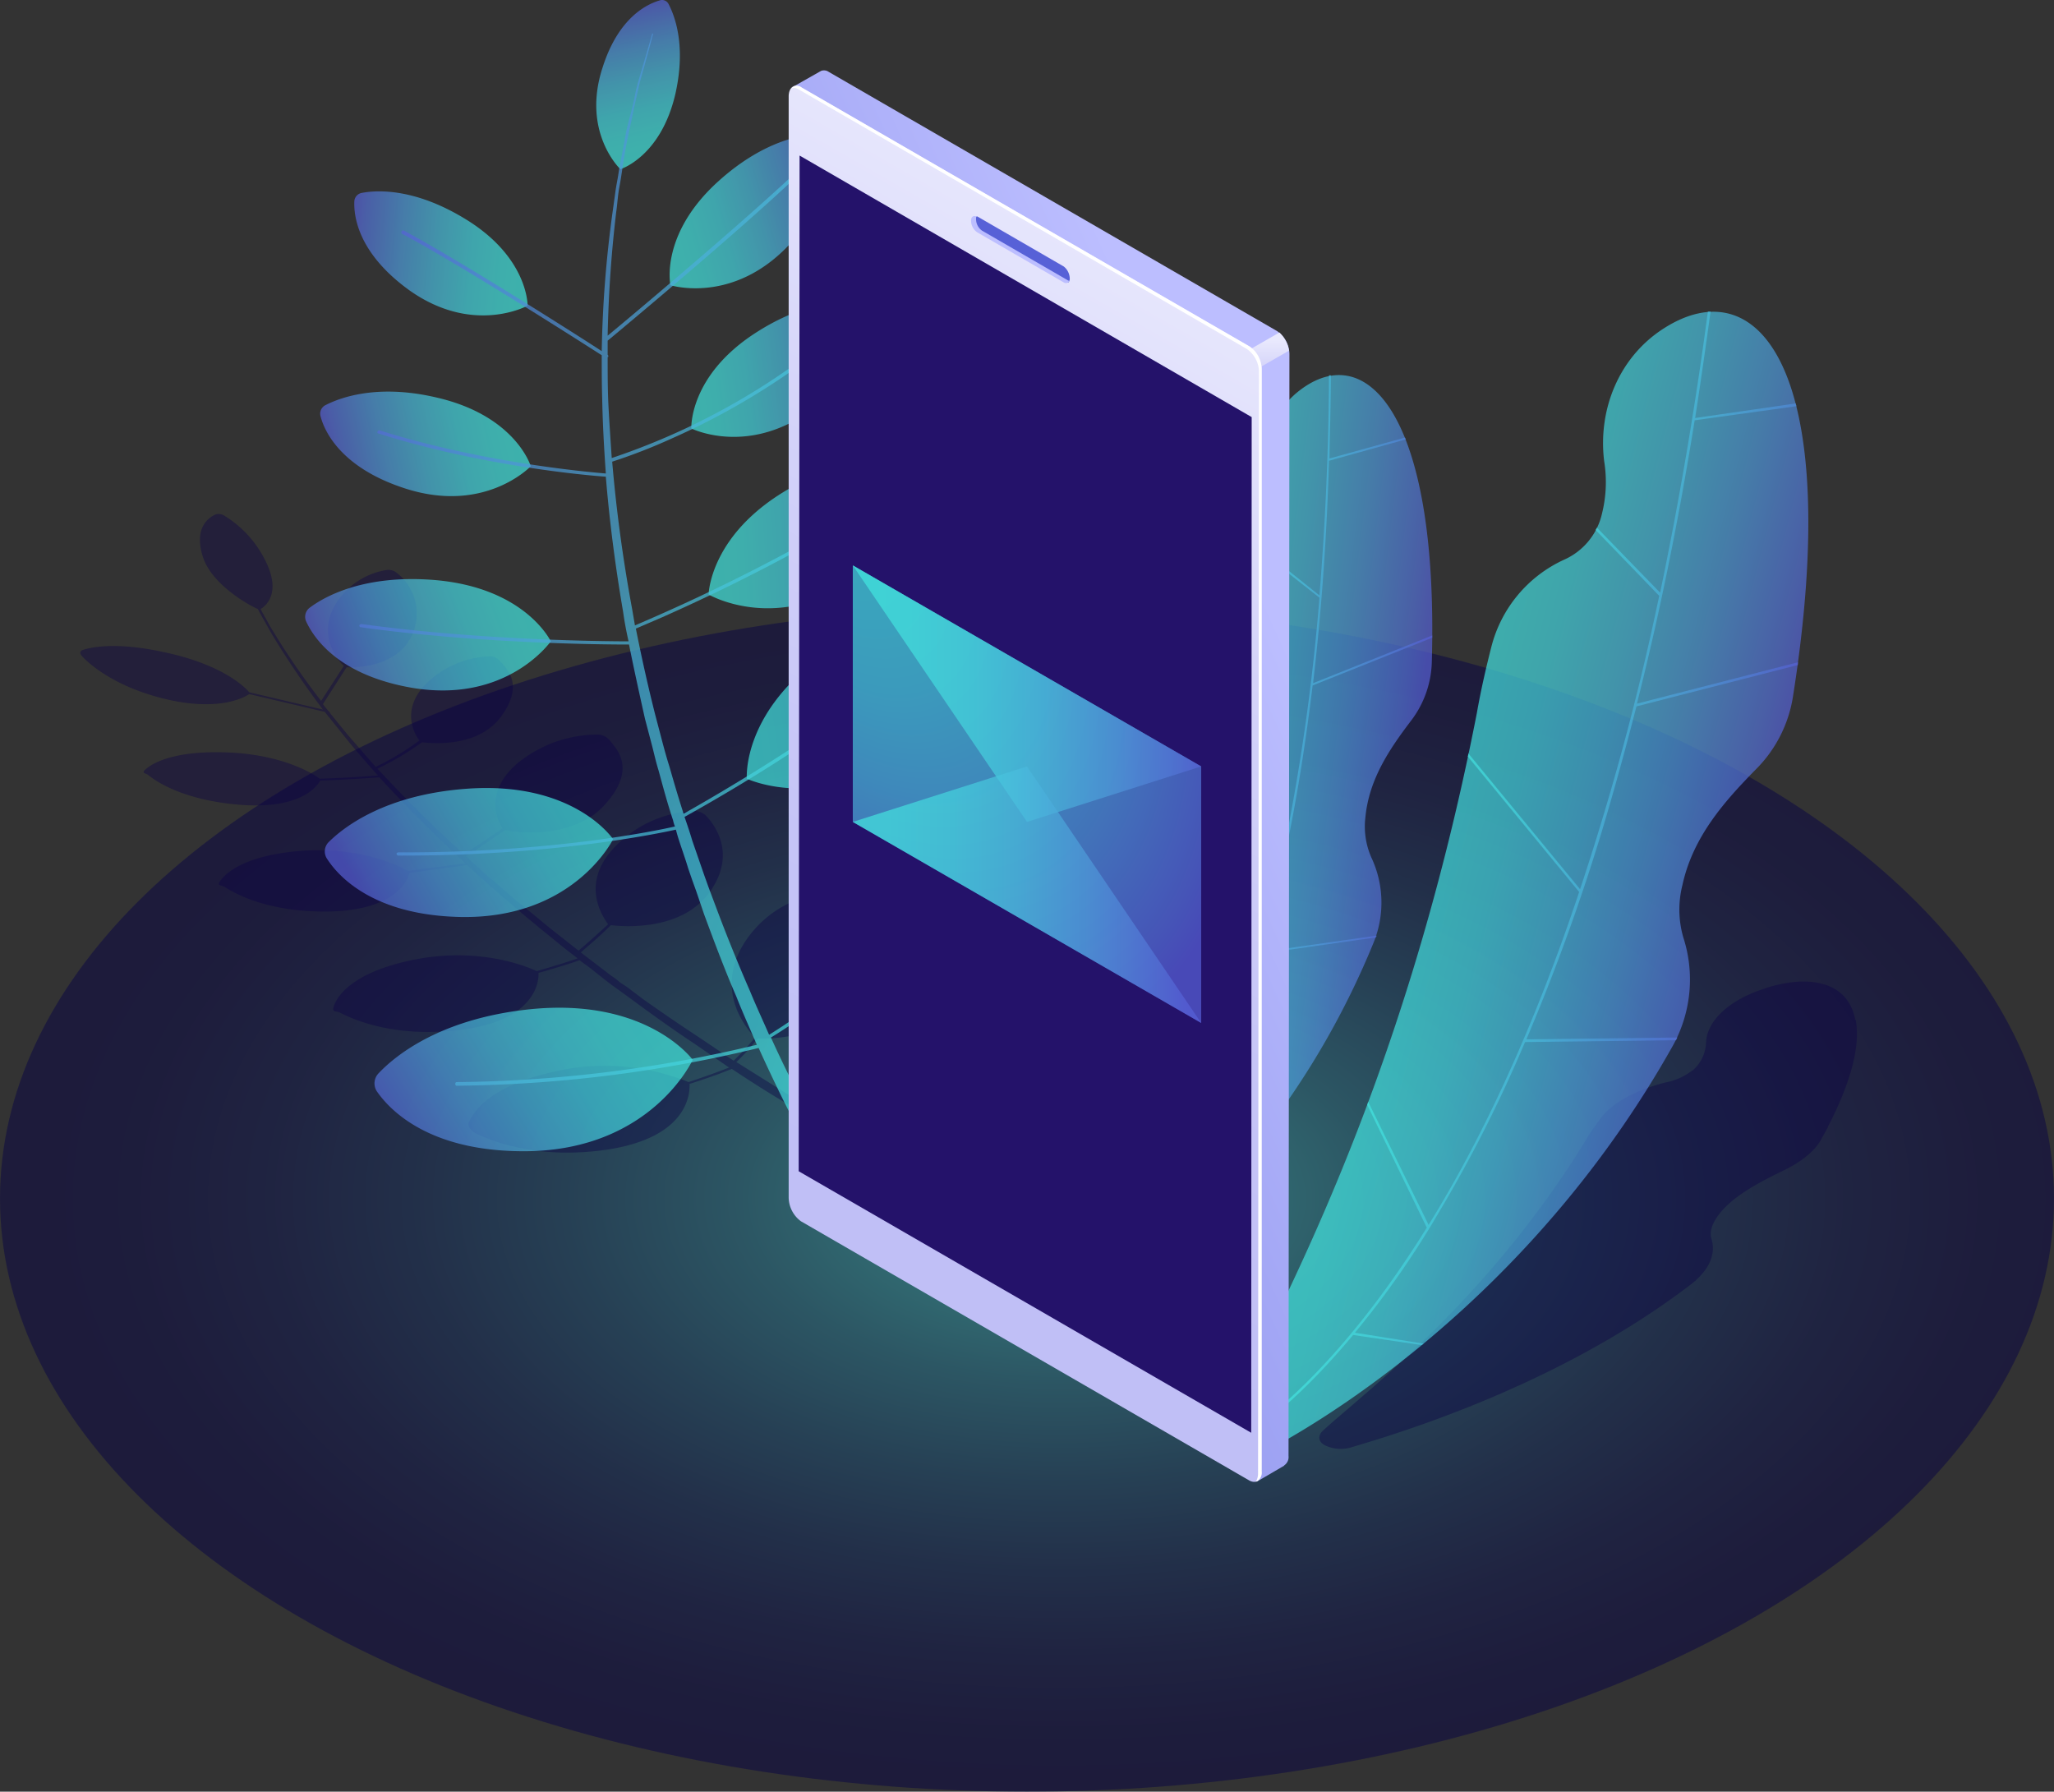
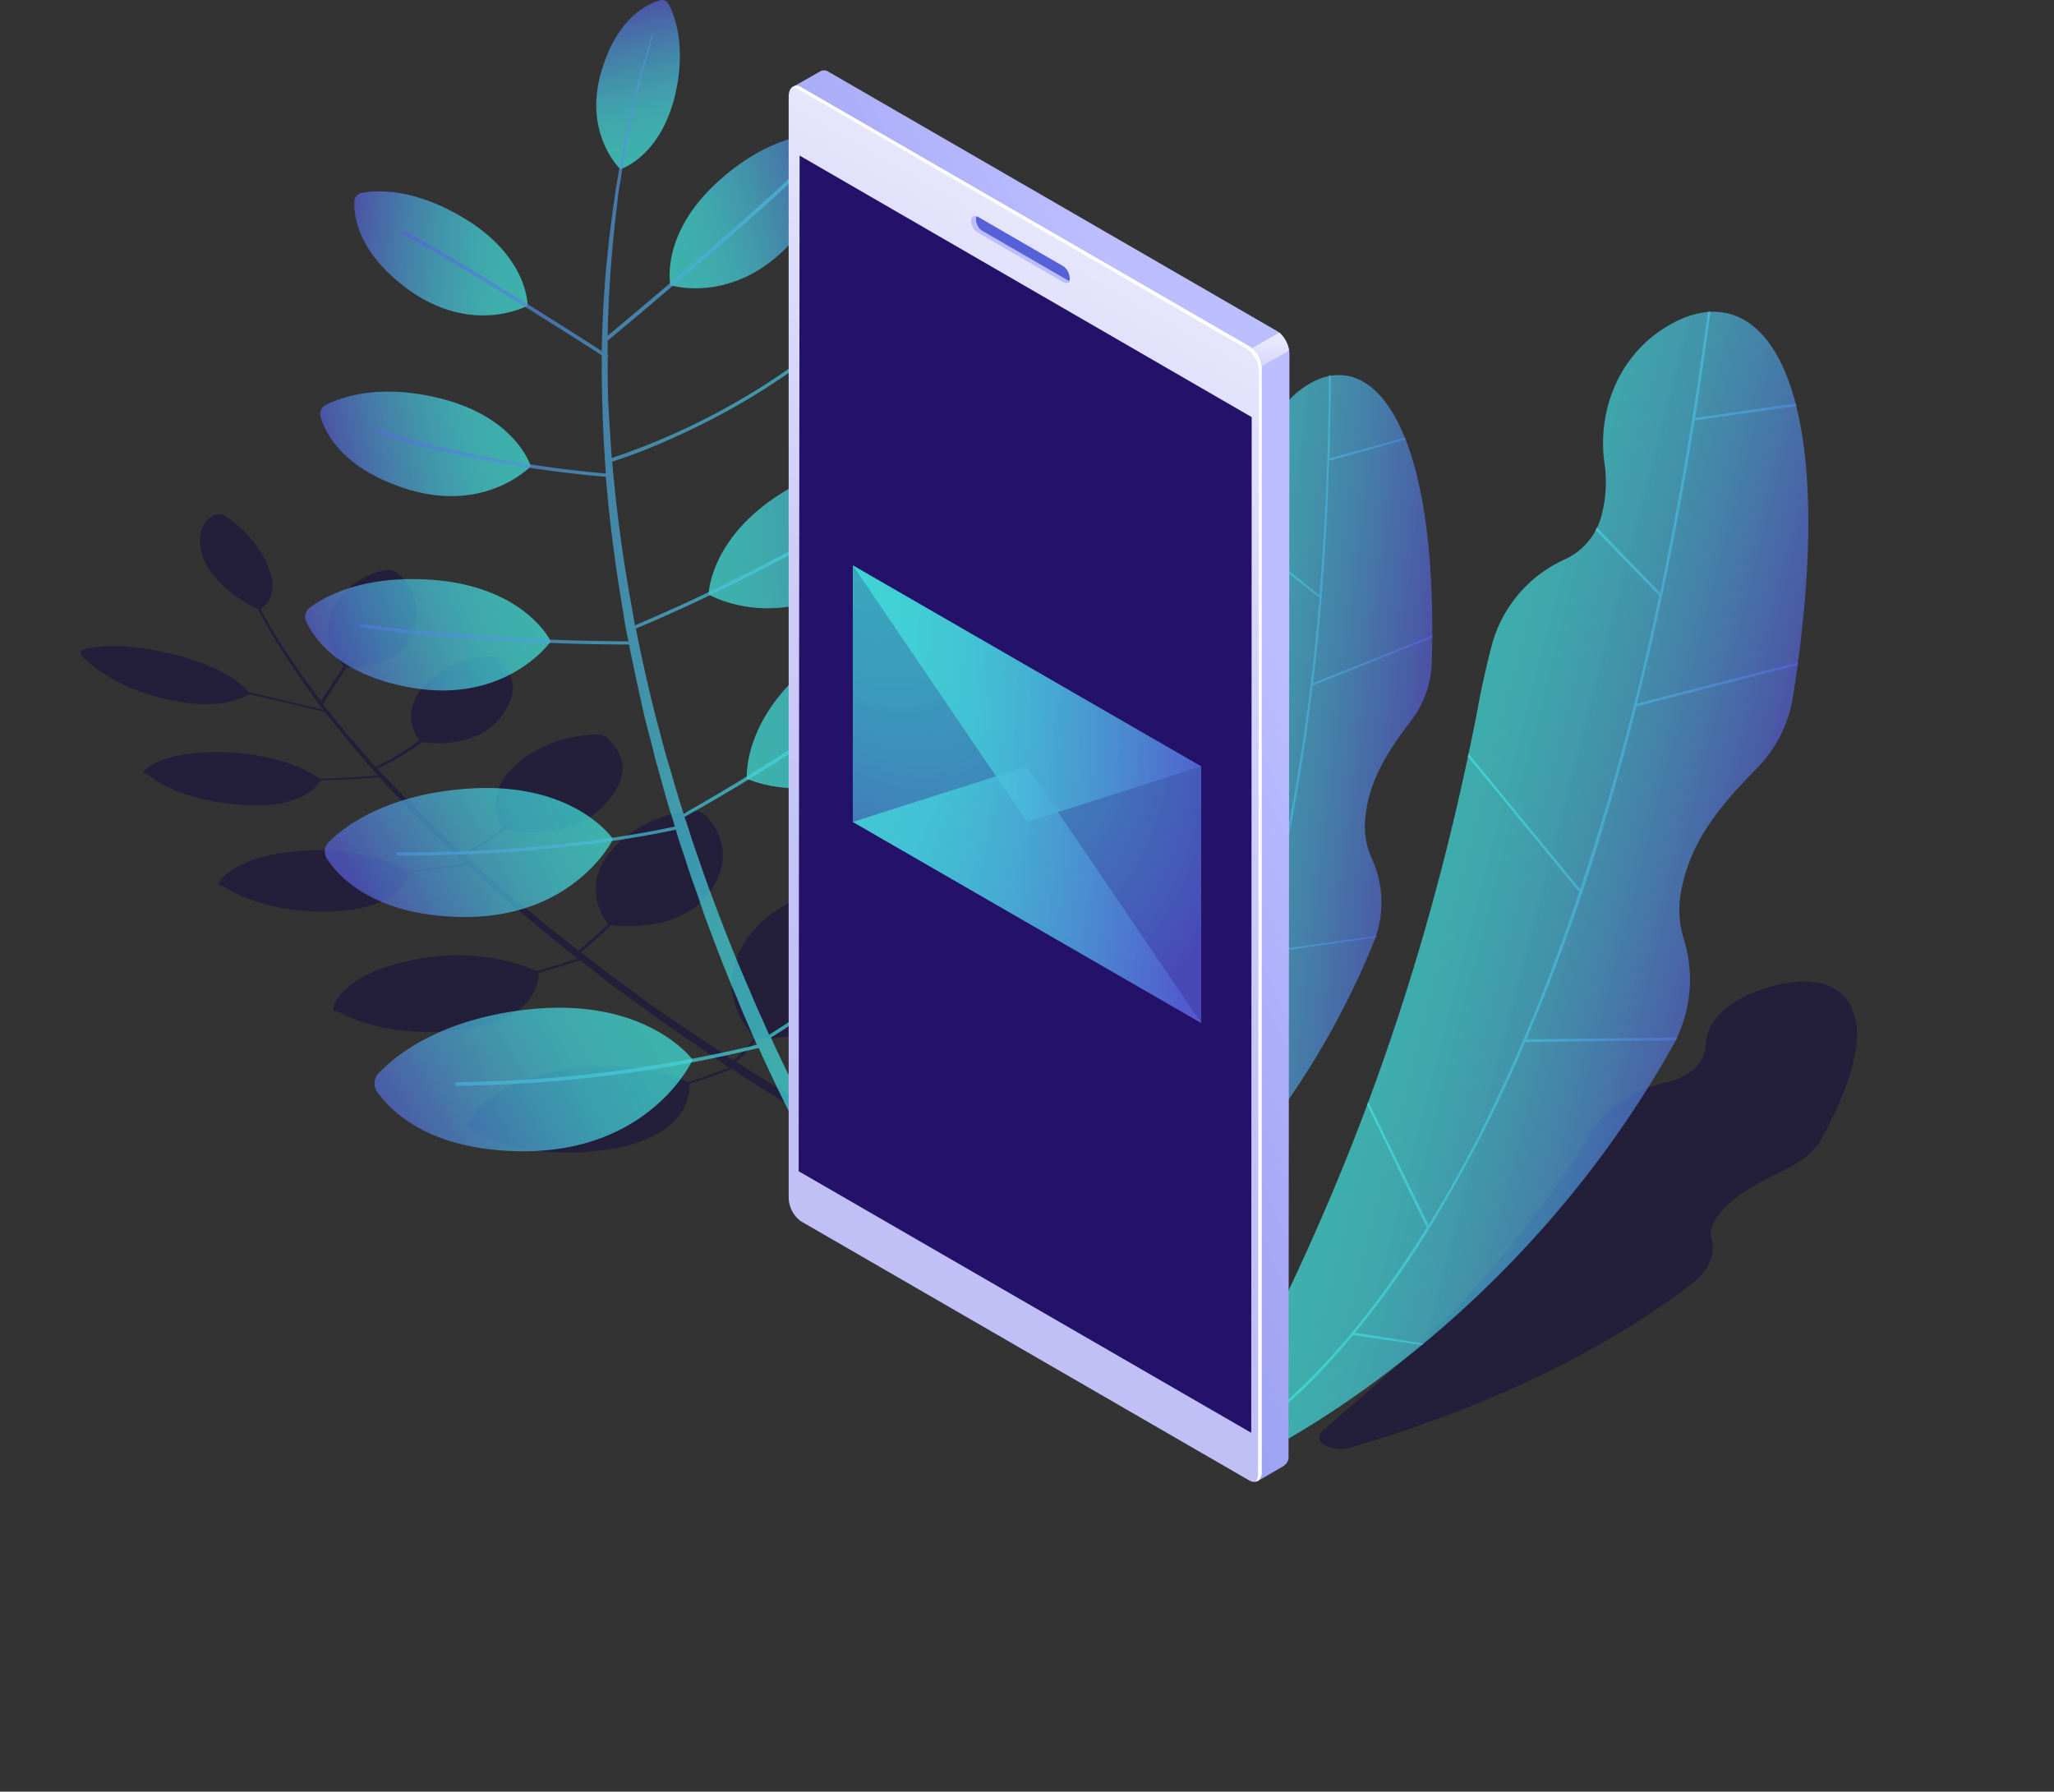
<svg xmlns="http://www.w3.org/2000/svg" xmlns:xlink="http://www.w3.org/1999/xlink" viewBox="0 0 451.6 393.9">
  <rect x="0" y="0" width="451.6" height="393.9" fill="#333333" stroke="none" />
  <defs>
    <style>.cls-1{opacity:0.5;fill:url(#radial-gradient);}.cls-1,.cls-15,.cls-16,.cls-17,.cls-18,.cls-19,.cls-2,.cls-27,.cls-28,.cls-29{isolation:isolate;}.cls-2{fill:#0b0244;opacity:0.4;}.cls-15,.cls-16,.cls-17,.cls-18,.cls-19,.cls-27,.cls-28,.cls-29,.cls-3{opacity:0.7;}.cls-4{fill:url(#linear-gradient);}.cls-5{fill:url(#linear-gradient-2);}.cls-6{fill:url(#linear-gradient-3);}.cls-7{fill:url(#linear-gradient-4);}.cls-8{fill:url(#linear-gradient-5);}.cls-9{fill:url(#linear-gradient-6);}.cls-10{fill:url(#linear-gradient-7);}.cls-11{fill:url(#linear-gradient-8);}.cls-12{fill:url(#linear-gradient-9);}.cls-13{fill:url(#linear-gradient-10);}.cls-14{fill:url(#linear-gradient-11);}.cls-15{fill:url(#linear-gradient-12);}.cls-16{fill:url(#linear-gradient-13);}.cls-17{fill:url(#linear-gradient-14);}.cls-18{fill:url(#linear-gradient-15);}.cls-19{fill:url(#linear-gradient-16);}.cls-20{fill:url(#linear-gradient-17);}.cls-21{fill:url(#linear-gradient-18);}.cls-22{fill:url(#linear-gradient-19);}.cls-23{fill:#fff;}.cls-24{fill:#24126a;}.cls-25{fill:#5761d7;}.cls-26{fill:#bcbeff;}.cls-27{fill:url(#radial-gradient-2);}.cls-28{fill:url(#linear-gradient-20);}.cls-29{fill:url(#linear-gradient-21);}</style>
    <radialGradient id="radial-gradient" cx="-2369.57" cy="601.57" r="184.37" gradientTransform="matrix(-0.87, 0.5, -0.87, -0.5, -1305.28, 1749.09)" gradientUnits="userSpaceOnUse">
      <stop offset="0" stop-color="#42e8e0" />
      <stop offset="0.15" stop-color="#33aeb9" />
      <stop offset="0.31" stop-color="#267a95" />
      <stop offset="0.47" stop-color="#1b5078" />
      <stop offset="0.62" stop-color="#132e61" />
      <stop offset="0.76" stop-color="#0d1651" />
      <stop offset="0.89" stop-color="#090847" />
      <stop offset="1" stop-color="#080344" />
    </radialGradient>
    <linearGradient id="linear-gradient" x1="-800.22" y1="-158.57" x2="-737.45" y2="-158.57" gradientTransform="matrix(-0.85, 0.52, -0.52, -0.85, -620.33, 504.24)" gradientUnits="userSpaceOnUse">
      <stop offset="0" stop-color="#42e8e0" />
      <stop offset="0.15" stop-color="#43e3e0" />
      <stop offset="0.33" stop-color="#45d5df" />
      <stop offset="0.52" stop-color="#49bddd" />
      <stop offset="0.72" stop-color="#4e9cdb" />
      <stop offset="0.93" stop-color="#5472d8" />
      <stop offset="1" stop-color="#5761d7" />
    </linearGradient>
    <linearGradient id="linear-gradient-2" x1="219.28" y1="-24.68" x2="282.05" y2="-24.68" gradientTransform="matrix(0.96, -0.29, -0.29, -0.96, -41.39, 245.24)" xlink:href="#linear-gradient" />
    <linearGradient id="linear-gradient-3" x1="49.16" y1="65.8" x2="103.94" y2="65.8" gradientTransform="matrix(0.99, -0.15, -0.15, -0.99, 123.77, 230.88)" xlink:href="#linear-gradient" />
    <linearGradient id="linear-gradient-4" x1="-73.81" y1="121.05" x2="-23.91" y2="121.05" gradientTransform="matrix(1, -0.06, -0.06, -1, 236.1, 235.21)" xlink:href="#linear-gradient" />
    <linearGradient id="linear-gradient-5" x1="8.61" y1="146.73" x2="50.75" y2="146.73" gradientTransform="matrix(0.99, -0.13, -0.13, -0.99, 160.74, 230.81)" xlink:href="#linear-gradient" />
    <linearGradient id="linear-gradient-6" x1="206.1" y1="132.39" x2="248.24" y2="132.39" gradientTransform="matrix(0.96, -0.28, -0.28, -0.96, -15.55, 238.44)" xlink:href="#linear-gradient" />
    <linearGradient id="linear-gradient-7" x1="-774.89" y1="-84.83" x2="-718.07" y2="-84.83" gradientTransform="matrix(-0.87, 0.5, -0.5, -0.87, -586.98, 483.02)" xlink:href="#linear-gradient" />
    <linearGradient id="linear-gradient-8" x1="-614.1" y1="54.55" x2="-565.53" y2="54.55" gradientTransform="translate(-436.3 402.4) rotate(158.9)" xlink:href="#linear-gradient" />
    <linearGradient id="linear-gradient-9" x1="-444.56" y1="159.51" x2="-401.78" y2="159.51" gradientTransform="translate(-284.4 345.4) rotate(167.4)" xlink:href="#linear-gradient" />
    <linearGradient id="linear-gradient-10" x1="-60.54" y1="246.15" x2="-20.54" y2="246.15" gradientTransform="translate(34.3 297.4) rotate(-174.8)" xlink:href="#linear-gradient" />
    <linearGradient id="linear-gradient-11" x1="1057.45" y1="-637.15" x2="1091.76" y2="-637.15" gradientTransform="translate(1000.8 924.7) rotate(-102.8)" xlink:href="#linear-gradient" />
    <linearGradient id="linear-gradient-12" x1="184.45" y1="311.68" x2="349.32" y2="311.68" gradientTransform="translate(319.5 505.4) rotate(-163.7)" xlink:href="#linear-gradient" />
    <linearGradient id="linear-gradient-13" x1="83.76" y1="187.78" x2="146.11" y2="187.78" gradientTransform="matrix(0.99, 0.12, 0.12, -0.99, 141.44, 356.64)" xlink:href="#linear-gradient" />
    <linearGradient id="linear-gradient-14" x1="86.08" y1="187.9" x2="145.44" y2="187.9" gradientTransform="matrix(0.99, 0.12, 0.12, -0.99, 141.44, 356.64)" xlink:href="#linear-gradient" />
    <linearGradient id="linear-gradient-15" x1="-98.35" y1="137.01" x2="-17.63" y2="137.01" gradientTransform="matrix(0.97, 0.25, 0.25, -0.97, 363.55, 344.17)" xlink:href="#linear-gradient" />
    <linearGradient id="linear-gradient-16" x1="-95.36" y1="137.18" x2="-18.5" y2="137.18" gradientTransform="matrix(0.97, 0.25, 0.25, -0.97, 363.55, 344.17)" xlink:href="#linear-gradient" />
    <linearGradient id="linear-gradient-17" x1="-2669.03" y1="-3262.95" x2="-2287.59" y2="-3090.07" gradientTransform="matrix(1, 0, 0, -1, 2573.32, -2942.79)" gradientUnits="userSpaceOnUse">
      <stop offset="0" stop-color="#5761d7" />
      <stop offset="0.18" stop-color="#5c66d9" />
      <stop offset="0.39" stop-color="#6a73df" />
      <stop offset="0.61" stop-color="#8289e8" />
      <stop offset="0.85" stop-color="#a3a7f5" />
      <stop offset="1" stop-color="#bcbeff" />
    </linearGradient>
    <linearGradient id="linear-gradient-18" x1="2511.23" y1="-3035.98" x2="2511.23" y2="-3017.97" gradientTransform="translate(2782.3 -2943.1) rotate(-180)" gradientUnits="userSpaceOnUse">
      <stop offset="0" stop-color="#c0bff6" />
      <stop offset="0.29" stop-color="#c5c4f7" />
      <stop offset="0.64" stop-color="#d3d2f9" />
      <stop offset="1" stop-color="#e9e9fd" />
    </linearGradient>
    <linearGradient id="linear-gradient-19" x1="3007.92" y1="-4359.98" x2="3007.92" y2="-4144.07" gradientTransform="matrix(-0.87, -0.5, 0, -1.15, 2832.81, -3231.72)" xlink:href="#linear-gradient-18" />
    <radialGradient id="radial-gradient-2" cx="210.81" cy="547.7" r="103.31" gradientTransform="matrix(0.87, 0.5, 0, -1, 0.45, 556.2)" xlink:href="#linear-gradient" />
    <linearGradient id="linear-gradient-20" x1="216.01" y1="240.13" x2="304.43" y2="240.13" gradientTransform="matrix(0.87, 0.5, 0, -1.15, 0.45, 310.73)" xlink:href="#linear-gradient" />
    <linearGradient id="linear-gradient-21" x1="811.38" y1="-4318.57" x2="899.8" y2="-4318.57" gradientTransform="matrix(-0.87, -0.5, 0, 1.15, 966.75, 5600.11)" gradientUnits="userSpaceOnUse">
      <stop offset="0" stop-color="#5761d7" />
      <stop offset="0.07" stop-color="#5472d8" />
      <stop offset="0.28" stop-color="#4e9cdb" />
      <stop offset="0.48" stop-color="#49bddd" />
      <stop offset="0.67" stop-color="#45d5df" />
      <stop offset="0.85" stop-color="#43e3e0" />
      <stop offset="1" stop-color="#42e8e0" />
    </linearGradient>
  </defs>
  <title>talk-1</title>
  <g id="Layer_2" data-name="Layer 2">
    <g id="Ñëîé_1" data-name="Ñëîé 1">
-       <ellipse class="cls-1" cx="225.8" cy="263.5" rx="225.8" ry="130.4" />
      <path class="cls-2" d="M183.4,197.5a4,4,0,0,0-3.3-1,24,24,0,0,0-17,11.7c-5.8,10.4,1.4,18.3,2.9,19.9a58.2,58.2,0,0,1-4.7,5.1l-7.1-4.8c-4.1-2.7-8.4-5.6-12.9-8.8l-3.3-2.5-1.8-1.2a10.9,10.9,0,0,0-1.7-1.3l-3.4-2.6-3.4-2.6c1.2-1.1,3.7-3.1,6.6-6,2.6.3,16,1.5,22.1-7.8,5.2-7.8,1.1-13.8-1.1-16.2a3.8,3.8,0,0,0-2.9-1.1,25.8,25.8,0,0,0-17.6,8.3c-7.3,8-2.1,15.2-1.1,16.6-2.9,2.7-5.3,4.8-6.5,5.8l-6.6-5.2-3.5-2.9-3.5-2.8c-3.8-3.3-7.6-6.5-11.2-9.9l3.1-1.9,5.5-3.8c2.1.4,14.8,2.3,21.9-5.5s2.9-12.1,1.1-14.3a3.5,3.5,0,0,0-2.5-1.2,27.8,27.8,0,0,0-17.6,6.2c-7.8,6.6-4.3,13-3.4,14.4-4,2.8-7.2,4.9-8.6,5.7L100,186c-6.1-5.6-11.8-11.4-17-17a62.7,62.7,0,0,0,7.3-4.1l2.5-1.7c2,.2,12.3,1.3,17.4-5.7s1.3-10.5-.4-12.3a2.6,2.6,0,0,0-2.1-.9,20.9,20.9,0,0,0-14,6c-5.8,5.9-2.4,11.3-1.5,12.5a59.2,59.2,0,0,1-9.6,5.8l-6.2-7.1-3.9-4.8h.1l-.3-.3a18.3,18.3,0,0,1-1.3-1.6l5.2-8.1c2.1.1,11.8,0,14.7-7.8A11.3,11.3,0,0,0,87.3,126a2.9,2.9,0,0,0-2.2-.7,16.2,16.2,0,0,0-11.5,7.8c-3.9,6.9.9,12.3,2,13.3l-5,7.7a162.6,162.6,0,0,1-10.3-14.9c-.5-.8-1-1.6-1.4-2.4l-1.3-2.3-.3-.6c1-.6,4.5-3.3,1.3-10.1a24.1,24.1,0,0,0-9.4-10.5,2.3,2.3,0,0,0-1.8-.2c-1.6.7-4.8,3-2.8,9.3s10.6,10.9,12.1,11.5l.3.6,1.3,2.3,1.4,2.5A198.1,198.1,0,0,0,71,156l-16.2-3.8c-.9-1.1-5.8-6-18.2-8.7-10.6-2.4-16.3-1.3-18.4-.6-.6.2-.7.7-.3,1.2s5.4,6,16.6,9.1c13,3.6,19.1.2,20.3-.6l16.6,3.9,4.1,5.1c2.3,2.9,4.9,5.9,7.6,8.9-1.7.1-6.4.5-12.8.7-1.3-1-8.3-5.5-21.1-5.8-10.9-.3-15.4,2.3-16.9,3.5s-.3,1,.3,1.5c2.1,1.7,8.1,5.5,19.8,6.5,13.7,1.2,17.4-4.1,18-5.3,6.6-.2,11.4-.6,13-.7,4.7,5.1,9.9,10.4,15.3,15.5l3.6,3.4-12.6,1.7c-1.7-1-10.4-5.5-24-4.4-11.6,1-15.7,4.6-17,6.2s-.1,1.2.7,1.7c2.8,1.8,10.1,5.6,22.9,5.4,15.1-.3,17.4-7.2,17.7-8.5l12.7-1.7c3.1,2.9,6.3,5.6,9.5,8.4l3.4,2.9,3.5,2.9c2.4,1.9,4.6,3.8,7,5.6l.9.7c-1.1.4-4.1,1.4-9,2.8-2.1-1-12.9-5.5-27.5-2.4-12.5,2.6-16,7.5-16.9,9.6s.2,1.4,1.3,2c3.5,1.8,12.6,5.5,26.5,3.7,16.7-2.1,17.1-11,17-12.5,4.9-1.4,8-2.4,9-2.8l2.2,1.6,3.4,2.7,1.7,1.3,1.7,1.2,3.4,2.5c4.5,3.3,8.7,6.3,12.8,9l7.7,5.3c-1,.4-4.1,1.6-8.9,3.2a49.3,49.3,0,0,0-30.4-2.1c-13.5,3.2-17,8.7-18,11.1-.2.7.4,1.6,1.5,2.2,4,2,14.2,5.9,29.3,3.6,17.7-2.8,17.9-12.5,17.8-14.4,5.1-1.6,8.3-2.9,9.3-3.3,4.5,3,8.5,5.5,11.7,7.4l5.8,3.5,2.1,1.3,1.6-1.4-2.1-1.2-5.8-3.4-12.3-7.7a51.3,51.3,0,0,0,4.7-5.2c2.4.1,17.7.3,22.2-11.6C192.4,206.8,186.4,200.1,183.4,197.5Z" />
      <g class="cls-3">
        <path class="cls-4" d="M152.3,233s-9,19.8-36.5,20.1c-21.1.2-29.9-8.8-32.9-13.1a3.2,3.2,0,0,1,.3-4c3.5-3.7,13.3-12,33.2-14.1C142.3,219.2,152.3,233,152.3,233Z" />
      </g>
      <g class="cls-3">
        <path class="cls-5" d="M180.1,220.6s20.6,6.5,39.3-13.8c14.2-15.6,13.3-28.2,12.2-33.2a3.3,3.3,0,0,0-3.2-2.5c-5.1.1-17.8,1.9-32.7,15.3C176.4,204,180.1,220.6,180.1,220.6Z" />
      </g>
      <g class="cls-3">
        <path class="cls-6" d="M164.2,171.2s17.1,8.1,35.6-7.3c14.1-11.8,14.9-22.8,14.4-27.3a2.7,2.7,0,0,0-2.4-2.5c-4.5-.5-15.6-.5-30,9.4C163,156.4,164.2,171.2,164.2,171.2Z" />
      </g>
      <g class="cls-3">
        <path class="cls-7" d="M155.8,130.7s14.9,8.8,32.9-3.6c13.9-9.4,15.5-19.3,15.5-23.5a2.5,2.5,0,0,0-2-2.4c-4-.9-14.2-1.8-28.1,5.9C156,117.2,155.8,130.7,155.8,130.7Z" />
      </g>
      <g class="cls-3">
-         <path class="cls-8" d="M152,94.2s13,6.5,27.5-4.9c11.2-8.8,12-17.2,11.7-20.7a2.1,2.1,0,0,0-1.8-2c-3.4-.5-12-.7-23.3,6.6C151.4,82.7,152,94.2,152,94.2Z" />
-       </g>
+         </g>
      <g class="cls-3">
        <path class="cls-9" d="M147.4,62.7s13.9,4.4,26.4-9.2c9.6-10.4,9-18.9,8.3-22.3a2.3,2.3,0,0,0-2.2-1.7c-3.4.1-11.9,1.3-21.9,10.3C145,51.5,147.4,62.7,147.4,62.7Z" />
      </g>
      <g class="cls-3">
        <path class="cls-10" d="M134.8,184.5s-8.6,17.6-33.6,17.1c-19.1-.4-26.8-8.9-29.3-12.8a2.9,2.9,0,0,1,.3-3.6c3.3-3.3,12.4-10.5,30.5-11.8C126.3,171.7,134.8,184.5,134.8,184.5Z" />
      </g>
      <g class="cls-3">
        <path class="cls-11" d="M121.1,141s-9.6,13.8-30.6,10.2c-16.1-2.8-21.5-10.9-23.2-14.6a2.5,2.5,0,0,1,.8-3c3.2-2.4,11.8-7.3,27.2-6.1C115.5,129.1,121.1,141,121.1,141Z" />
      </g>
      <g class="cls-3">
        <path class="cls-12" d="M116.7,102.5s-10.1,10.7-27.9,4.8C75.1,102.8,71.4,95,70.5,91.6a2.1,2.1,0,0,1,1-2.5c3.1-1.6,11.3-4.8,24.5-1.7C113.4,91.4,116.7,102.5,116.7,102.5Z" />
      </g>
      <g class="cls-3">
        <path class="cls-13" d="M116,67.2s-12.1,6.7-26.3-3.6c-10.9-8-11.9-15.9-11.8-19.2a2,2,0,0,1,1.7-2c3.2-.6,11.3-1.1,22.3,5.5C116.2,56.4,116,67.2,116,67.2Z" />
      </g>
      <g class="cls-3">
        <path class="cls-14" d="M136.4,37.2s-8.6-8.1-3.9-22.4C136,3.8,142.3.9,145,.1a1.6,1.6,0,0,1,2,.8c1.3,2.5,3.9,9,1.5,19.7C145.3,34.5,136.4,37.2,136.4,37.2Z" />
      </g>
      <path class="cls-15" d="M100.1,238.3c0-.2.1-.4.3-.4a292.3,292.3,0,0,0,66-8.2c-1.4-3.3-3-6.8-4.5-10.6-2.4-5.5-4.7-11.6-7.1-18.1l-1.7-5-.9-2.5-.9-2.6c-.5-1.7-1.1-3.4-1.7-5.2s-.7-2.2-1-3.3c-4.1.9-27.5,5.8-61,5.7a.4.4,0,0,1-.4-.4c0-.2.2-.3.4-.3,33.3.1,56.5-4.7,60.8-5.7a6.5,6.5,0,0,1-.4-1.3c-1.2-3.6-2.2-7.3-3.2-11-.6-1.9-1-3.8-1.5-5.7l-1.5-5.7c-1.2-5.4-2.4-10.8-3.5-16.3-4.4,0-32.4-.1-59-3.8-.2,0-.3-.2-.3-.4a.5.5,0,0,1,.5-.3c26.2,3.6,53.8,3.8,58.7,3.8-.5-2.2-.9-4.3-1.2-6.5-1.7-9.9-3-19.9-3.8-29.7-4.5-.3-27.6-2.4-50-9.5-.2,0-.3-.2-.2-.4s.2-.3.4-.3c22.2,7,45,9.1,49.8,9.5-.4-5.6-.7-11.1-.8-16.5-.1-3.2-.1-6.4-.1-9.5-5-3.2-31.3-20-43.9-26.7-.2-.1-.2-.3-.1-.5s.3-.3.5-.2c12.3,6.6,37.7,22.7,43.5,26.5a253.7,253.7,0,0,1,2.4-30.7l.6-4.3c.2-1.5.5-2.8.7-4.2s1-5.2,1.4-7.6,1.1-4.7,1.6-6.7.8-4,1.3-5.7c2-6.7,3.1-10.6,3.1-10.6h.2s-1,3.9-2.9,10.6l-1.3,5.7c-.4,2.1-.9,4.3-1.4,6.7s-.9,4.9-1.3,7.6-.5,2.8-.7,4.2-.3,2.9-.5,4.3c-1,8.3-1.7,17.5-1.9,27.3,4.5-3.7,27.5-23,40.2-34.8a.3.3,0,0,1,.5.1c.2.1.1.4,0,.5C161.1,52,136.5,72.5,133.6,74.9V78a.4.4,0,0,1,.1.5h-.1c0,2.9,0,5.9.1,8.9s.5,8.8.8,13.3a152.2,152.2,0,0,0,47-25.7.3.3,0,0,1,.5,0c.2.2.1.4,0,.6a156.3,156.3,0,0,1-34.3,20.8,125,125,0,0,1-13.1,5.1c.9,10.7,2.4,21.7,4.4,32.5l.6,3.5a418.9,418.9,0,0,0,52-26.6c.2-.2.4-.1.5.1s.1.4-.1.5a415.2,415.2,0,0,1-46.4,24.2l-5.8,2.5c1.3,6.5,2.7,12.8,4.3,19.1l1.5,5.7c.5,1.9,1,3.7,1.6,5.6,1,3.5,2,6.9,3.1,10.3,6.9-3.9,30.3-17.3,51.8-34.5a.3.3,0,0,1,.5.1c.1.2.1.4-.1.5a393.3,393.3,0,0,1-52,34.6c.6,1.7,1.2,3.5,1.7,5.2L154,190l.9,2.6.9,2.5,1.8,4.8c2.4,6.4,4.9,12.5,7.3,18,1.4,3.4,2.9,6.6,4.2,9.6,4.5-2.8,27.3-17.4,51.3-43.7a.4.4,0,0,1,.6,0,.4.4,0,0,1,0,.5c-24.2,26.5-47.2,41.2-51.5,43.8,2.9,6.4,5.6,11.7,7.8,15.8s2.9,5.5,3.8,7.1l1.5,2.5-3.3,1.9-1.4-2.6c-.9-1.6-2.2-4.1-3.8-7.2s-4.6-9.2-7.3-15.2a293,293,0,0,1-66.4,8.3C100.2,238.7,100.1,238.5,100.1,238.3Z" />
      <path class="cls-16" d="M314.8,145.7h0c1.6-55.4-14.9-72-30-59.1a23.2,23.2,0,0,0-6.9,23.5,23.7,23.7,0,0,1,.8,8.9,11.8,11.8,0,0,1-5.3,8.5,22.4,22.4,0,0,0-10.5,16.3c-.4,3.7-.8,7.5-1.1,11.5-4.2,66-21.2,105.9-26,121.8a5.3,5.3,0,0,0,8.2,5.8A181.1,181.1,0,0,0,302.1,207a23.3,23.3,0,0,0-.6-18.5,16.9,16.9,0,0,1-1.3-8.8c.8-8.4,5.3-15,10-21.2A22.2,22.2,0,0,0,314.8,145.7Z" />
      <path class="cls-17" d="M288.6,150.7l26.3-10.5v-.5l-26.2,10.5c1.8-15.4,3-31.7,3.5-48.9l16.9-4.7-.2-.4-16.6,4.6c.1-6,.3-12.1.3-18.3h-.4c-.1,17.6-.9,33.7-2.1,48.4l-12-9.6-.2.5,12.2,9.6a460.9,460.9,0,0,1-7,51.2l-21.8-20.5v.6L283,183.2c-5,24.9-11.3,43.5-17.2,57-.3.8-.7,1.5-1,2.3L252,223.1a.7.7,0,0,0-.1.5L264.6,243c-11.9,25.9-23.9,36.8-27.2,39.5l.3.3c2.4-2,9-7.9,16.8-20.1l11.6.2h.2l.2-.3h0l-11.8-.2a173.2,173.2,0,0,0,11.5-21.9,235.7,235.7,0,0,0,10.9-30.8l25.4-3.6.2-.4-25.4,3.6a362,362,0,0,0,8.2-37C286.7,165.2,287.7,158.1,288.6,150.7Z" />
      <path class="cls-2" d="M402,247.5c5.3-10.3,7-18,6-23.3h-.1c-1.1-5.8-5.5-8.5-11.7-8.4h-.4a28.3,28.3,0,0,0-8,1.6c-7.8,2.5-12.6,7.2-12.7,11.9a8.5,8.5,0,0,1-1.7,4.7,8.6,8.6,0,0,1-1.3,1.4H372a13.8,13.8,0,0,1-5.9,2.6c-6.3,1.6-11.6,4.4-14.2,7.9s-2.7,3.9-4,6c-21.6,34.7-48.3,54.6-57,62.6-1.2,1.1-1,2.3,0,3h0l.3.2h0a8,8,0,0,0,5.9.5c5.4-1.6,14.9-4.5,26.1-9h.2l.2-.2h.1c14.9-6,32.7-14.8,48.3-26.8l.6-.5h0l.3-.2h-.1c3.3-2.9,4.4-6.1,3.5-9.1-.4-1.3-.1-2.9,1.2-4.8,2.9-4.3,8.9-7.5,15.1-10.5,3.6-1.8,6.3-4,7.7-6.4h0l1.6-2.9v-.2Z" />
      <path class="cls-18" d="M394.2,153.2h0c11.2-70.9-7.2-94.9-28.7-80.8-9.6,6.3-14.2,17.7-12.8,29a28.7,28.7,0,0,1-.5,11.6,14.6,14.6,0,0,1-8.2,10,28.9,28.9,0,0,0-16.1,19.2c-1.2,4.7-2.3,9.5-3.2,14.6-16.4,84.1-44.8,132.6-53.5,152.1a6.8,6.8,0,0,0,9.6,8.8c15.7-8.7,57.9-35.9,87-87.8a30,30,0,0,0,2.3-23.8,22,22,0,0,1-.2-11.5c2.3-10.6,9.2-18.4,16.3-25.6A28.9,28.9,0,0,0,394.2,153.2Z" />
      <path class="cls-19" d="M359.8,155.3l35.5-9.1v-.6l-35.4,9.1q7.4-29.2,12.7-62.3L395,89.3c-.1-.2-.1-.4-.2-.6l-22.1,3.2c1.2-7.7,2.3-15.5,3.4-23.4h-.6c-3,22.6-6.6,43.1-10.5,61.8L351.1,116l-.3.5,14,14.5a580.6,580.6,0,0,1-17.4,64.5l-24.6-29.9a1.5,1.5,0,0,1-.1.7l24.5,29.8c-10.4,31.2-21.6,54.1-31.4,70.4l-1.7,2.8-13.3-27.1a6.4,6.4,0,0,1-.2.7l13.1,27c-19.5,31.4-36.7,43.4-41.4,46.3.1.1.3.2.4.4,3.4-2.1,12.8-8.7,24.8-23.1l15,2.2h.1l.4-.3h0L297.9,293a197.2,197.2,0,0,0,18.3-26.2,301.3,301.3,0,0,0,19.1-37.7l33.2-.4.3-.6-33.2.4a455.9,455.9,0,0,0,16.7-46.1C354.9,173.7,357.4,164.7,359.8,155.3Z" />
      <path class="cls-20" d="M174.5,19l6-3.4h0a1.8,1.8,0,0,1,1.7.2l98.6,57a6.2,6.2,0,0,1,2.7,5.1l-.2,242.2a2.2,2.2,0,0,1-1,2.1h.1l-6,3.5-.3-12.5-88.7-51.3a6.4,6.4,0,0,1-2.6-5.1V24.9a11.1,11.1,0,0,1-.4,1.3C184.4,26.3,174.5,19,174.5,19Z" />
      <path class="cls-21" d="M283.4,77.1,259,91.1l-4.5-2.6,26.8-15.4A7.1,7.1,0,0,1,283.4,77.1Z" />
      <path class="cls-22" d="M176.1,268.5l98.6,57c1.5.8,2.7-.1,2.7-2V81.3a6.2,6.2,0,0,0-2.7-5.1l-98.6-57c-1.4-.9-2.7,0-2.7,2V263.3A6.6,6.6,0,0,0,176.1,268.5Z" />
      <path class="cls-23" d="M274.8,76.2l-98.6-57a1.5,1.5,0,0,0-2.1.2,1.8,1.8,0,0,1,1.4.2l98.6,57.1a6.2,6.2,0,0,1,2.7,5.1l-.2,242.1a3.6,3.6,0,0,1-.5,1.9,2.2,2.2,0,0,0,1.3-2.3V81.3A6.2,6.2,0,0,0,274.8,76.2Z" />
      <polygon class="cls-24" points="175.6 257.5 275.1 315 275.2 91.7 175.8 34.2 175.6 257.5" />
      <path class="cls-25" d="M215.1,51l18.8,10.9c.5.3,1,.4,1.2-.1a1.3,1.3,0,0,0,.1-.6h0a3.5,3.5,0,0,0-1.3-2.6l-19-11c-.1,0-.2-.1-.2,0s-.7.2-.7,1.1V49C214.1,50,214.3,50.6,215.1,51Z" />
      <path class="cls-26" d="M214.7,47.6c-.1.1-.1.3-.1.6a3.1,3.1,0,0,0,1.3,2.5l19,11h.2a.8.8,0,0,1-1.2.4l-19-11a3.1,3.1,0,0,1-1.4-2.6C213.5,47.7,214,47.3,214.7,47.6Z" />
      <polygon class="cls-27" points="264.1 224.9 187.5 180.7 187.5 124.3 264.1 168.5 264.1 224.9" />
      <polygon class="cls-28" points="187.5 124.3 225.8 180.7 264.1 168.5 187.5 124.3" />
      <polygon class="cls-29" points="264.1 224.9 225.8 168.5 187.5 180.7 264.1 224.9" />
    </g>
  </g>
</svg>